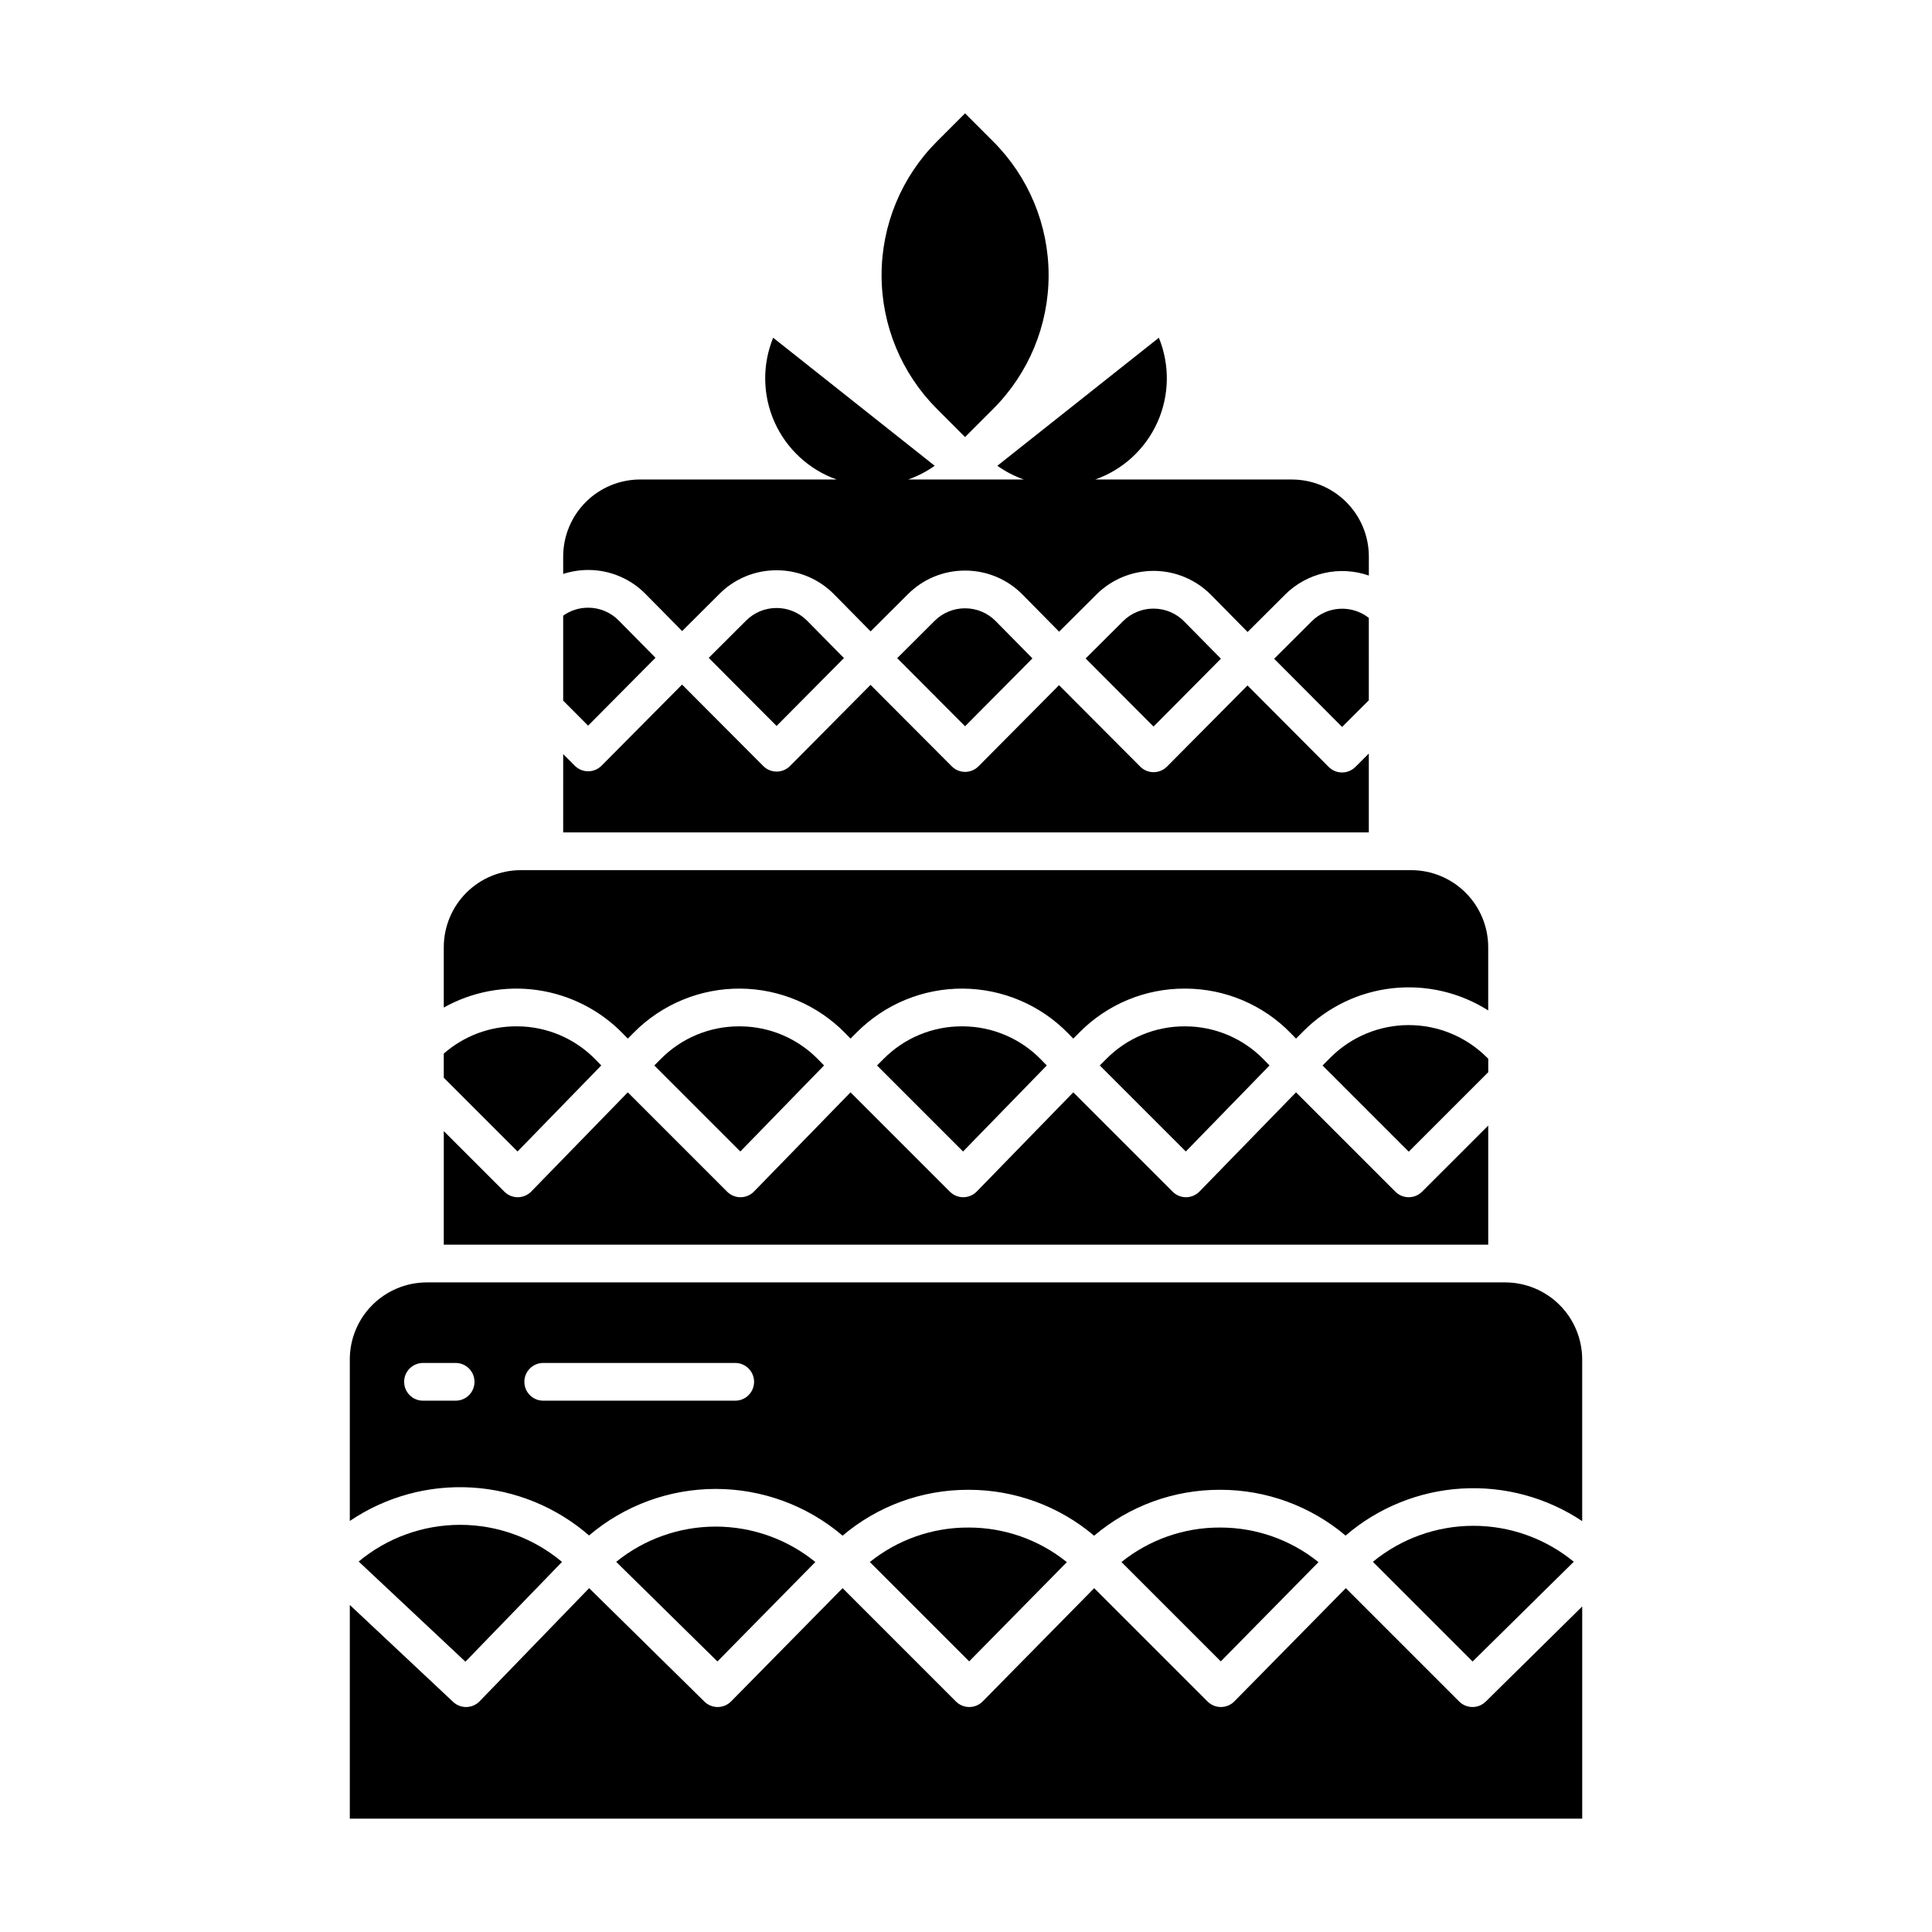
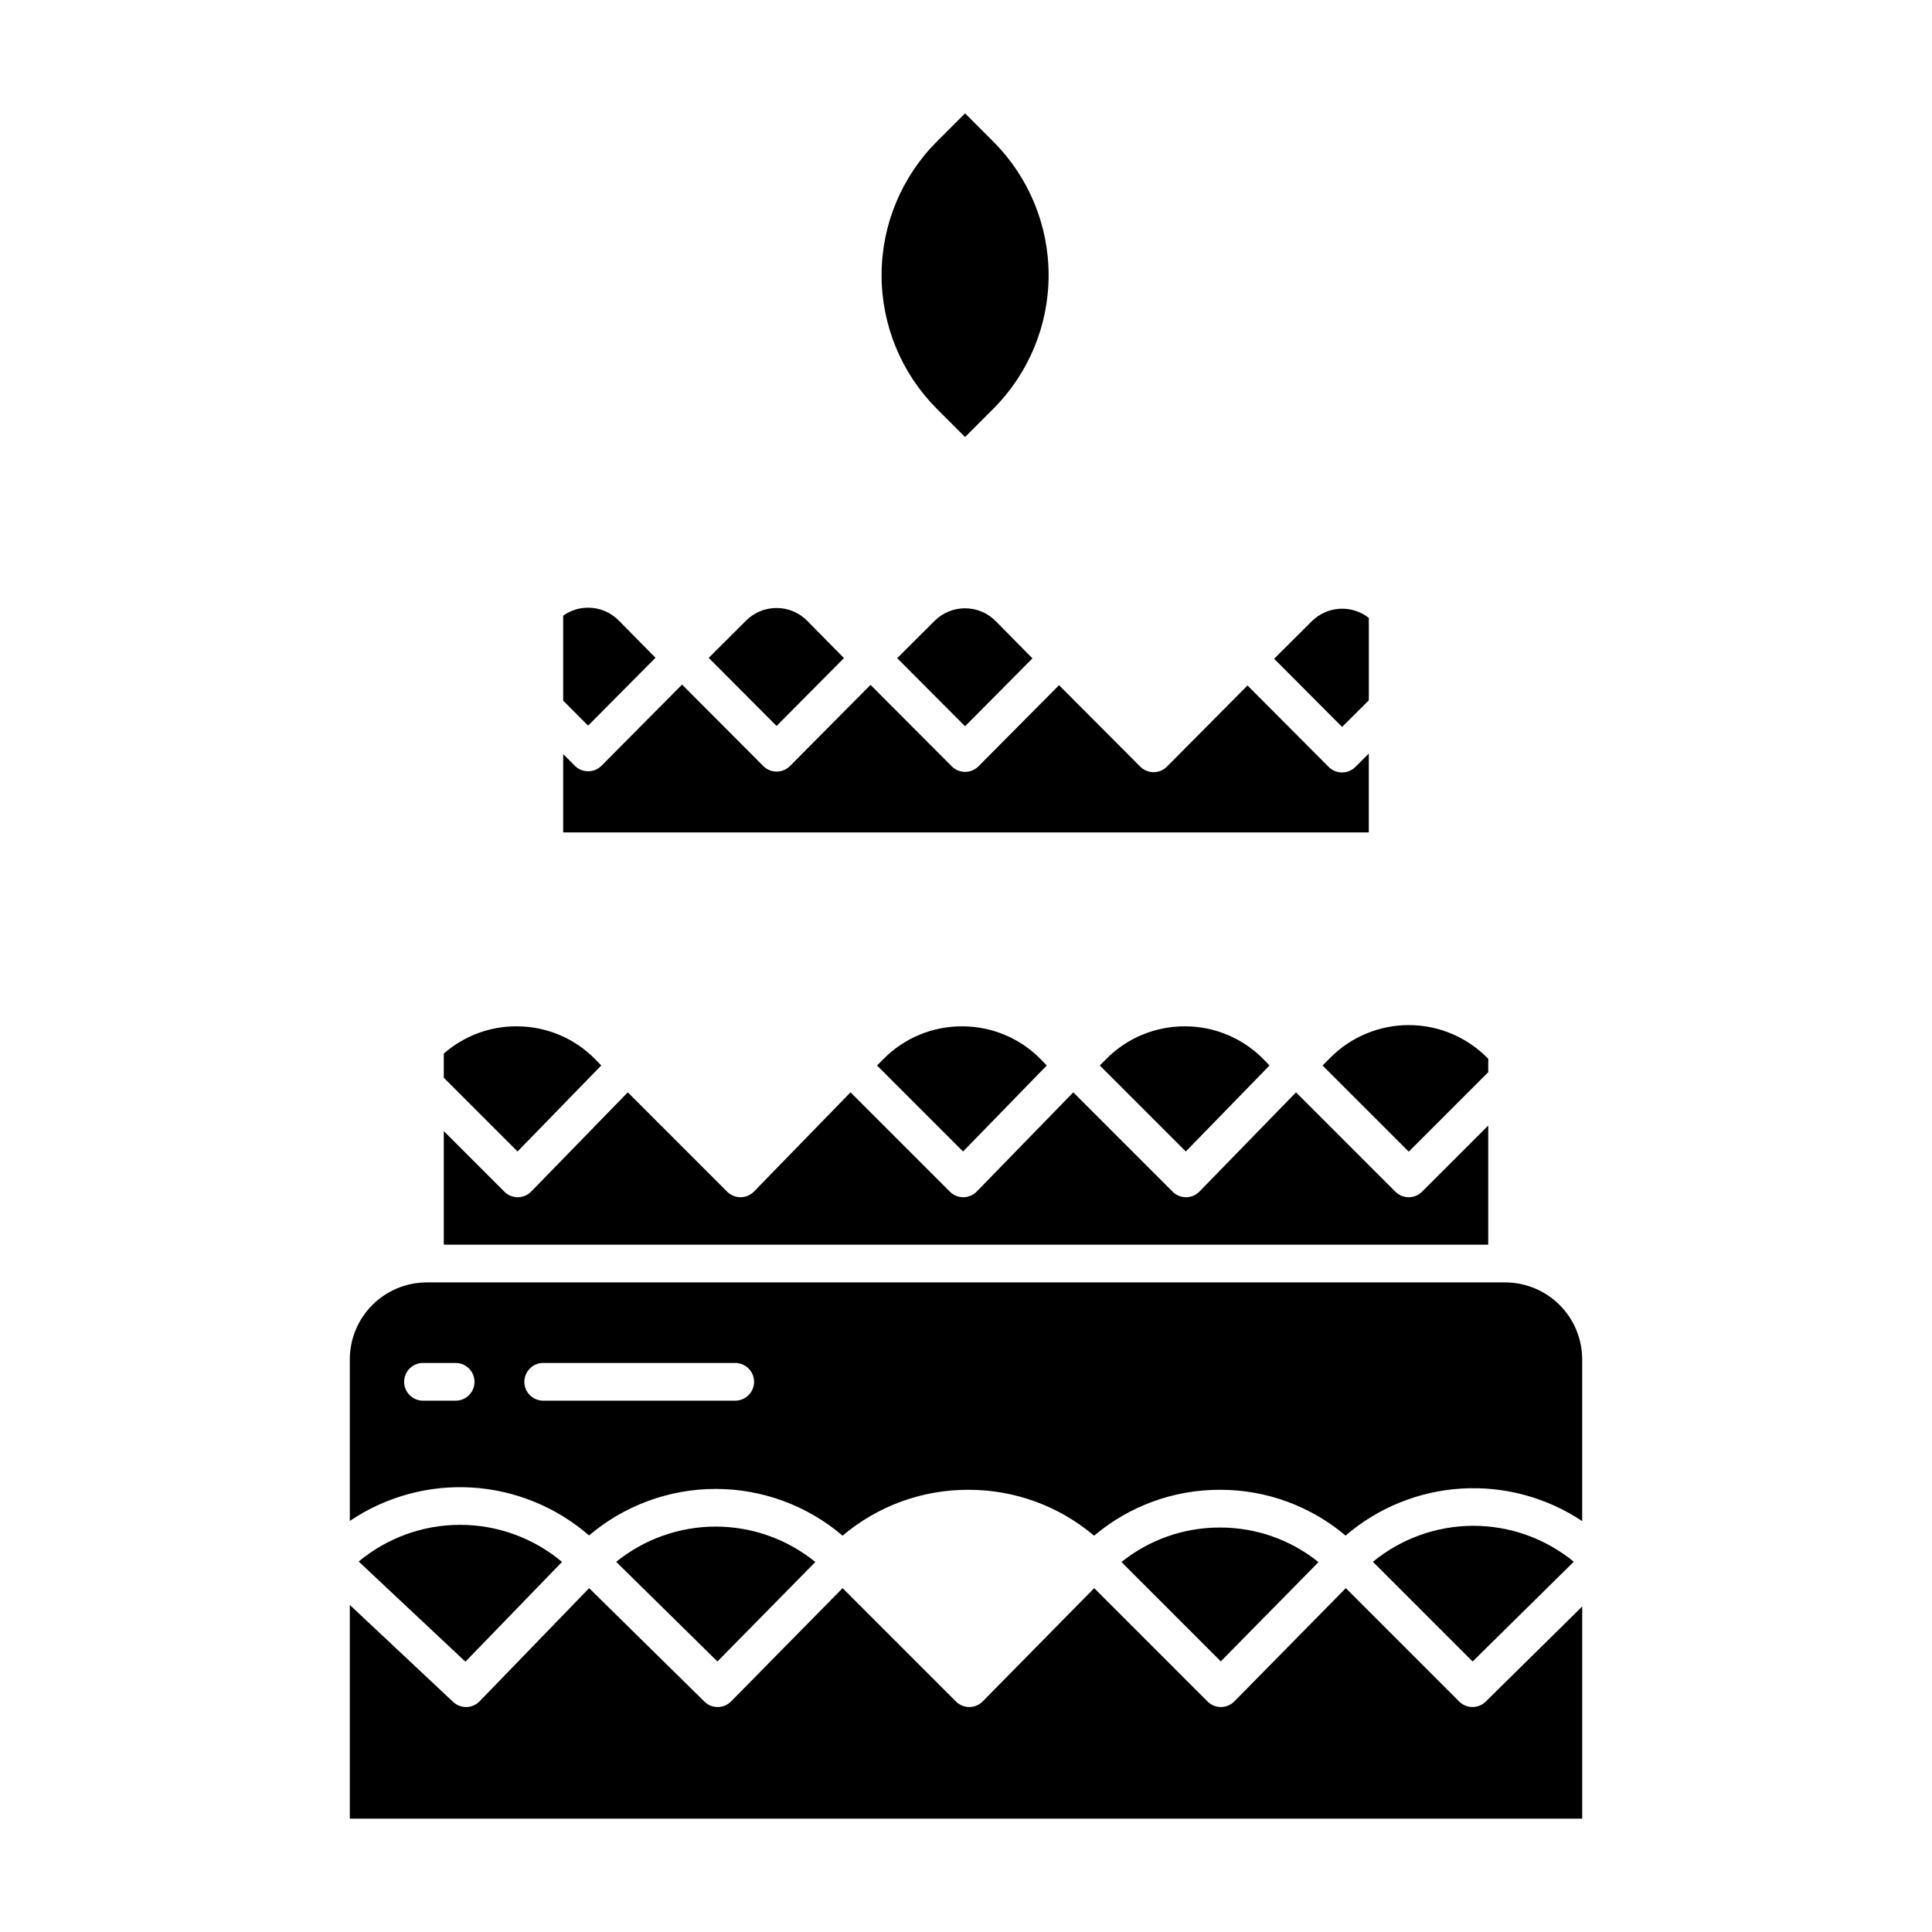
<svg xmlns="http://www.w3.org/2000/svg" width="1200pt" height="1200pt" version="1.1" viewBox="0 0 1200 1200">
  <path d="m349.8 435.18 15.484 15.535 41.848-42.164-22.809-23.129h-0.004c-4.992-5.086-11.82-7.957-18.949-7.969h-0.117c-5.539-0.004-10.945 1.723-15.453 4.941z" />
  <path d="m599.51 377.83h-0.121c-7.086-0.02-13.891 2.793-18.898 7.809l-23.23 23.16 42.16 42.297 41.848-42.164-22.809-23.129c-4.992-5.09-11.82-7.965-18.949-7.973z" />
-   <path d="m716.57 378.02h-0.121 0.004c-7.09-0.02-13.895 2.789-18.902 7.809l-23.23 23.16 42.16 42.297 41.852-42.16-22.812-23.129v-0.004c-4.992-5.09-11.82-7.965-18.949-7.973z" />
  <path d="m349.8 517.03h500.39v-48.984l-8.352 8.328h-0.004c-2.195 2.188-5.172 3.418-8.273 3.418h-0.02 0.004c-3.109-0.004-6.09-1.242-8.281-3.445l-50.422-50.586-50.016 50.391c-2.199 2.211-5.188 3.457-8.305 3.461-3.117 0-6.102-1.238-8.301-3.445l-50.434-50.598-50.016 50.391c-2.199 2.215-5.188 3.461-8.305 3.465h-0.016c-3.113 0-6.102-1.242-8.297-3.449l-50.453-50.586-50.016 50.391c-2.199 2.215-5.188 3.461-8.305 3.461-3.117 0-6.102-1.238-8.301-3.445l-50.434-50.598-50.016 50.391c-2.199 2.211-5.188 3.461-8.305 3.465h-0.016c-3.113 0-6.102-1.242-8.297-3.445l-7.203-7.227z" />
  <path d="m826.41 656.83-4.953 4.953 53.543 53.543 49.375-49.371v-8.34l-0.789-0.785c-12.887-12.887-30.363-20.129-48.59-20.129-18.223 0-35.699 7.242-48.586 20.129z" />
-   <path d="m275.64 588.28v37.531c17.723-9.926 38.227-13.73 58.328-10.816 20.105 2.91 38.688 12.375 52.863 26.926l3.09 3.176 4.066-4.066c17.438-17.434 41.129-27.156 65.785-26.988s48.219 10.207 65.414 27.879l3.09 3.176 4.062-4.066c17.438-17.434 41.133-27.156 65.789-26.988 24.652 0.168 48.215 10.207 65.414 27.879l3.09 3.176 4.062-4.066c17.234-17.34 40.695-27.059 65.141-26.988h0.645c24.672 0.09 48.262 10.145 65.414 27.875l3.09 3.176 4.844-4.844c14.809-14.812 34.227-24.133 55.043-26.434 20.82-2.301 41.801 2.559 59.488 13.777v-39.312c-0.012-12.676-5.055-24.828-14.02-33.793-8.961-8.965-21.113-14.004-33.793-14.02h-553.09c-12.676 0.012-24.828 5.055-33.793 14.02-8.965 8.965-14.008 21.117-14.02 33.793z" />
  <path d="m735.84 637.48c-18.23-0.055-35.723 7.191-48.574 20.121l-4.176 4.18 53.438 53.438 52-53.438-3.418-3.516h-0.004c-12.789-13.223-30.379-20.719-48.777-20.785z" />
  <path d="m791.39 409.17 42.207 42.344 16.602-16.547-0.004-51.18c-5.141-4.031-11.582-6.047-18.105-5.664-6.527 0.383-12.688 3.137-17.32 7.746z" />
-   <path d="m349.8 345.64v10.848c5.062-1.637 10.352-2.469 15.672-2.465 13.371 0.016 26.176 5.406 35.535 14.953l22.68 22.996 23.188-23.113c9.391-9.414 22.148-14.688 35.441-14.652h0.223c13.371 0.02 26.176 5.41 35.539 14.957l22.68 22.996 23.188-23.113c9.387-9.414 22.145-14.688 35.441-14.652h0.219c13.375 0.016 26.184 5.406 35.551 14.953l22.68 22.996 23.188-23.113h-0.004c9.465-9.434 22.301-14.707 35.668-14.648 13.363 0.055 26.152 5.438 35.535 14.953l22.68 22.996 23.332-23.258 0.004-0.004c6.684-6.644 15.102-11.273 24.293-13.355 9.191-2.086 18.785-1.539 27.68 1.57v-11.844c-0.012-12.68-5.055-24.832-14.02-33.793-8.965-8.965-21.117-14.008-33.793-14.02h-122.14c17.199-6.066 31.164-18.918 38.633-35.559s7.793-35.617 0.895-52.5l-100.31 79.52c5.051 3.606 10.59 6.477 16.445 8.527h-71.824c5.856-2.051 11.395-4.922 16.445-8.527l-100.32-79.52c-6.887 16.871-6.57 35.828 0.875 52.461 7.449 16.629 21.379 29.492 38.555 35.586h-122.04c-12.68 0.016-24.832 5.059-33.797 14.023-8.965 8.965-14.004 21.121-14.016 33.801z" />
  <path d="m599.41 271.45 17.531-17.531c22.012-22.012 34.375-51.863 34.375-82.992s-12.363-60.984-34.375-82.996l-17.527-17.527-17.527 17.527h-0.004c-21.977 22.027-34.32 51.875-34.32 82.996 0 31.117 12.344 60.965 34.32 82.992z" />
  <path d="m482.44 377.64h-0.117c-7.09-0.02-13.895 2.793-18.898 7.809l-23.23 23.16 42.152 42.297 41.852-42.164-22.812-23.129c-4.992-5.086-11.816-7.961-18.945-7.973z" />
-   <path d="m601.41 948.78c-22.23-0.066-43.812 7.496-61.141 21.426l61.703 61.703 60.68-61.641h-0.004c-17.238-13.887-38.707-21.465-60.844-21.484z" />
  <path d="m382.73 970.09 62.879 61.875 60.812-61.773c-17.473-14.211-39.305-21.98-61.828-21.996-22.523-0.02-44.367 7.711-61.863 21.895z" />
  <path d="m757.7 948.78c-22.234-0.066-43.816 7.496-61.145 21.426l61.703 61.703 60.684-61.641h-0.004c-17.242-13.887-38.707-21.465-60.844-21.484z" />
  <path d="m914.66 1032 62.844-61.977c-17.586-14.438-39.641-22.328-62.395-22.32-22.754 0.008-44.805 7.914-62.383 22.363z" />
  <path d="m597.49 637.48c-18.23-0.055-35.723 7.191-48.574 20.121l-4.18 4.18 53.438 53.438 52-53.438-3.418-3.516c-12.793-13.223-30.383-20.719-48.777-20.785z" />
  <path d="m217.27 844.34v100.36c22.297-15.09 48.953-22.387 75.828-20.762 26.871 1.629 52.453 12.094 72.766 29.762 21.988-18.676 49.91-28.922 78.762-28.902 28.852 0.023 56.754 10.312 78.719 29.023 21.816-18.461 49.488-28.555 78.066-28.48h0.492c28.449 0.027 55.965 10.133 77.676 28.516 21.824-18.484 49.516-28.594 78.117-28.52h0.492c28.402 0.031 55.883 10.105 77.578 28.441 20.16-17.328 45.434-27.586 71.969-29.207 26.535-1.621 52.875 5.481 74.996 20.223v-100.46c-0.016-12.676-5.059-24.828-14.02-33.793-8.965-8.961-21.117-14.004-33.793-14.02h-669.84c-12.676 0.016-24.828 5.059-33.793 14.02-8.965 8.965-14.004 21.117-14.02 33.793zm120.14 2.215h119.24c6.473 0 11.719 5.246 11.719 11.719 0 6.473-5.246 11.719-11.719 11.719h-119.24c-6.473 0-11.719-5.246-11.719-11.719 0-6.473 5.246-11.719 11.719-11.719zm-42.688 11.719h0.004c0 3.109-1.234 6.09-3.434 8.289-2.199 2.195-5.18 3.43-8.285 3.43h-20.266c-6.473 0-11.719-5.246-11.719-11.719 0-6.473 5.246-11.719 11.719-11.719h20.258c3.109 0 6.09 1.234 8.289 3.434s3.434 5.184 3.43 8.293z" />
  <path d="m275.64 669.39 45.82 45.82 52-53.438-3.418-3.516h-0.004c-12.789-13.223-30.379-20.719-48.777-20.785h-0.484 0.004c-16.609-0.047-32.664 5.977-45.141 16.938z" />
-   <path d="m459.14 637.48c-18.23-0.055-35.723 7.191-48.57 20.121l-4.18 4.18 53.438 53.438 52-53.438-3.418-3.516h-0.004c-12.789-13.223-30.379-20.719-48.777-20.785z" />
  <path d="m222.78 969.89 66.301 62.215 60-61.973h-0.004c-17.684-14.836-40.02-22.988-63.105-23.031-23.082-0.047-45.449 8.02-63.191 22.789z" />
  <path d="m275.64 773.09h648.72v-73.992l-41.09 41.086h0.004c-4.578 4.574-11.996 4.574-16.574 0l-61.715-61.719-59.953 61.602v0.004c-2.188 2.246-5.184 3.523-8.316 3.547h-0.074c-3.109 0-6.09-1.238-8.289-3.434l-61.715-61.715-59.953 61.602c-2.188 2.246-5.184 3.523-8.316 3.547h-0.082c-3.106 0-6.09-1.238-8.285-3.434l-61.719-61.719-59.953 61.602v0.004c-2.188 2.246-5.184 3.523-8.316 3.547h-0.082c-3.106-0.004-6.086-1.238-8.285-3.434l-61.715-61.715-59.953 61.602c-2.188 2.246-5.184 3.523-8.316 3.547h-0.082c-3.109 0-6.09-1.238-8.285-3.434l-37.648-37.645z" />
  <path d="m217.27 1129.6h765.47v-131.8l-59.91 59.082c-4.582 4.523-11.961 4.5-16.516-0.055l-70.402-70.402-69.238 70.34v-0.004c-2.195 2.227-5.184 3.484-8.309 3.496h-0.047c-3.106 0-6.086-1.234-8.285-3.43l-70.402-70.402-69.242 70.34v-0.004c-2.191 2.227-5.184 3.484-8.305 3.496h-0.047c-3.109 0.004-6.09-1.23-8.285-3.43l-70.402-70.402-69.242 70.34-0.004-0.004c-4.539 4.613-11.957 4.672-16.57 0.133l-71.609-70.469-68.027 70.266c-4.453 4.602-11.77 4.777-16.438 0.398l-64.188-60.234z" />
</svg>